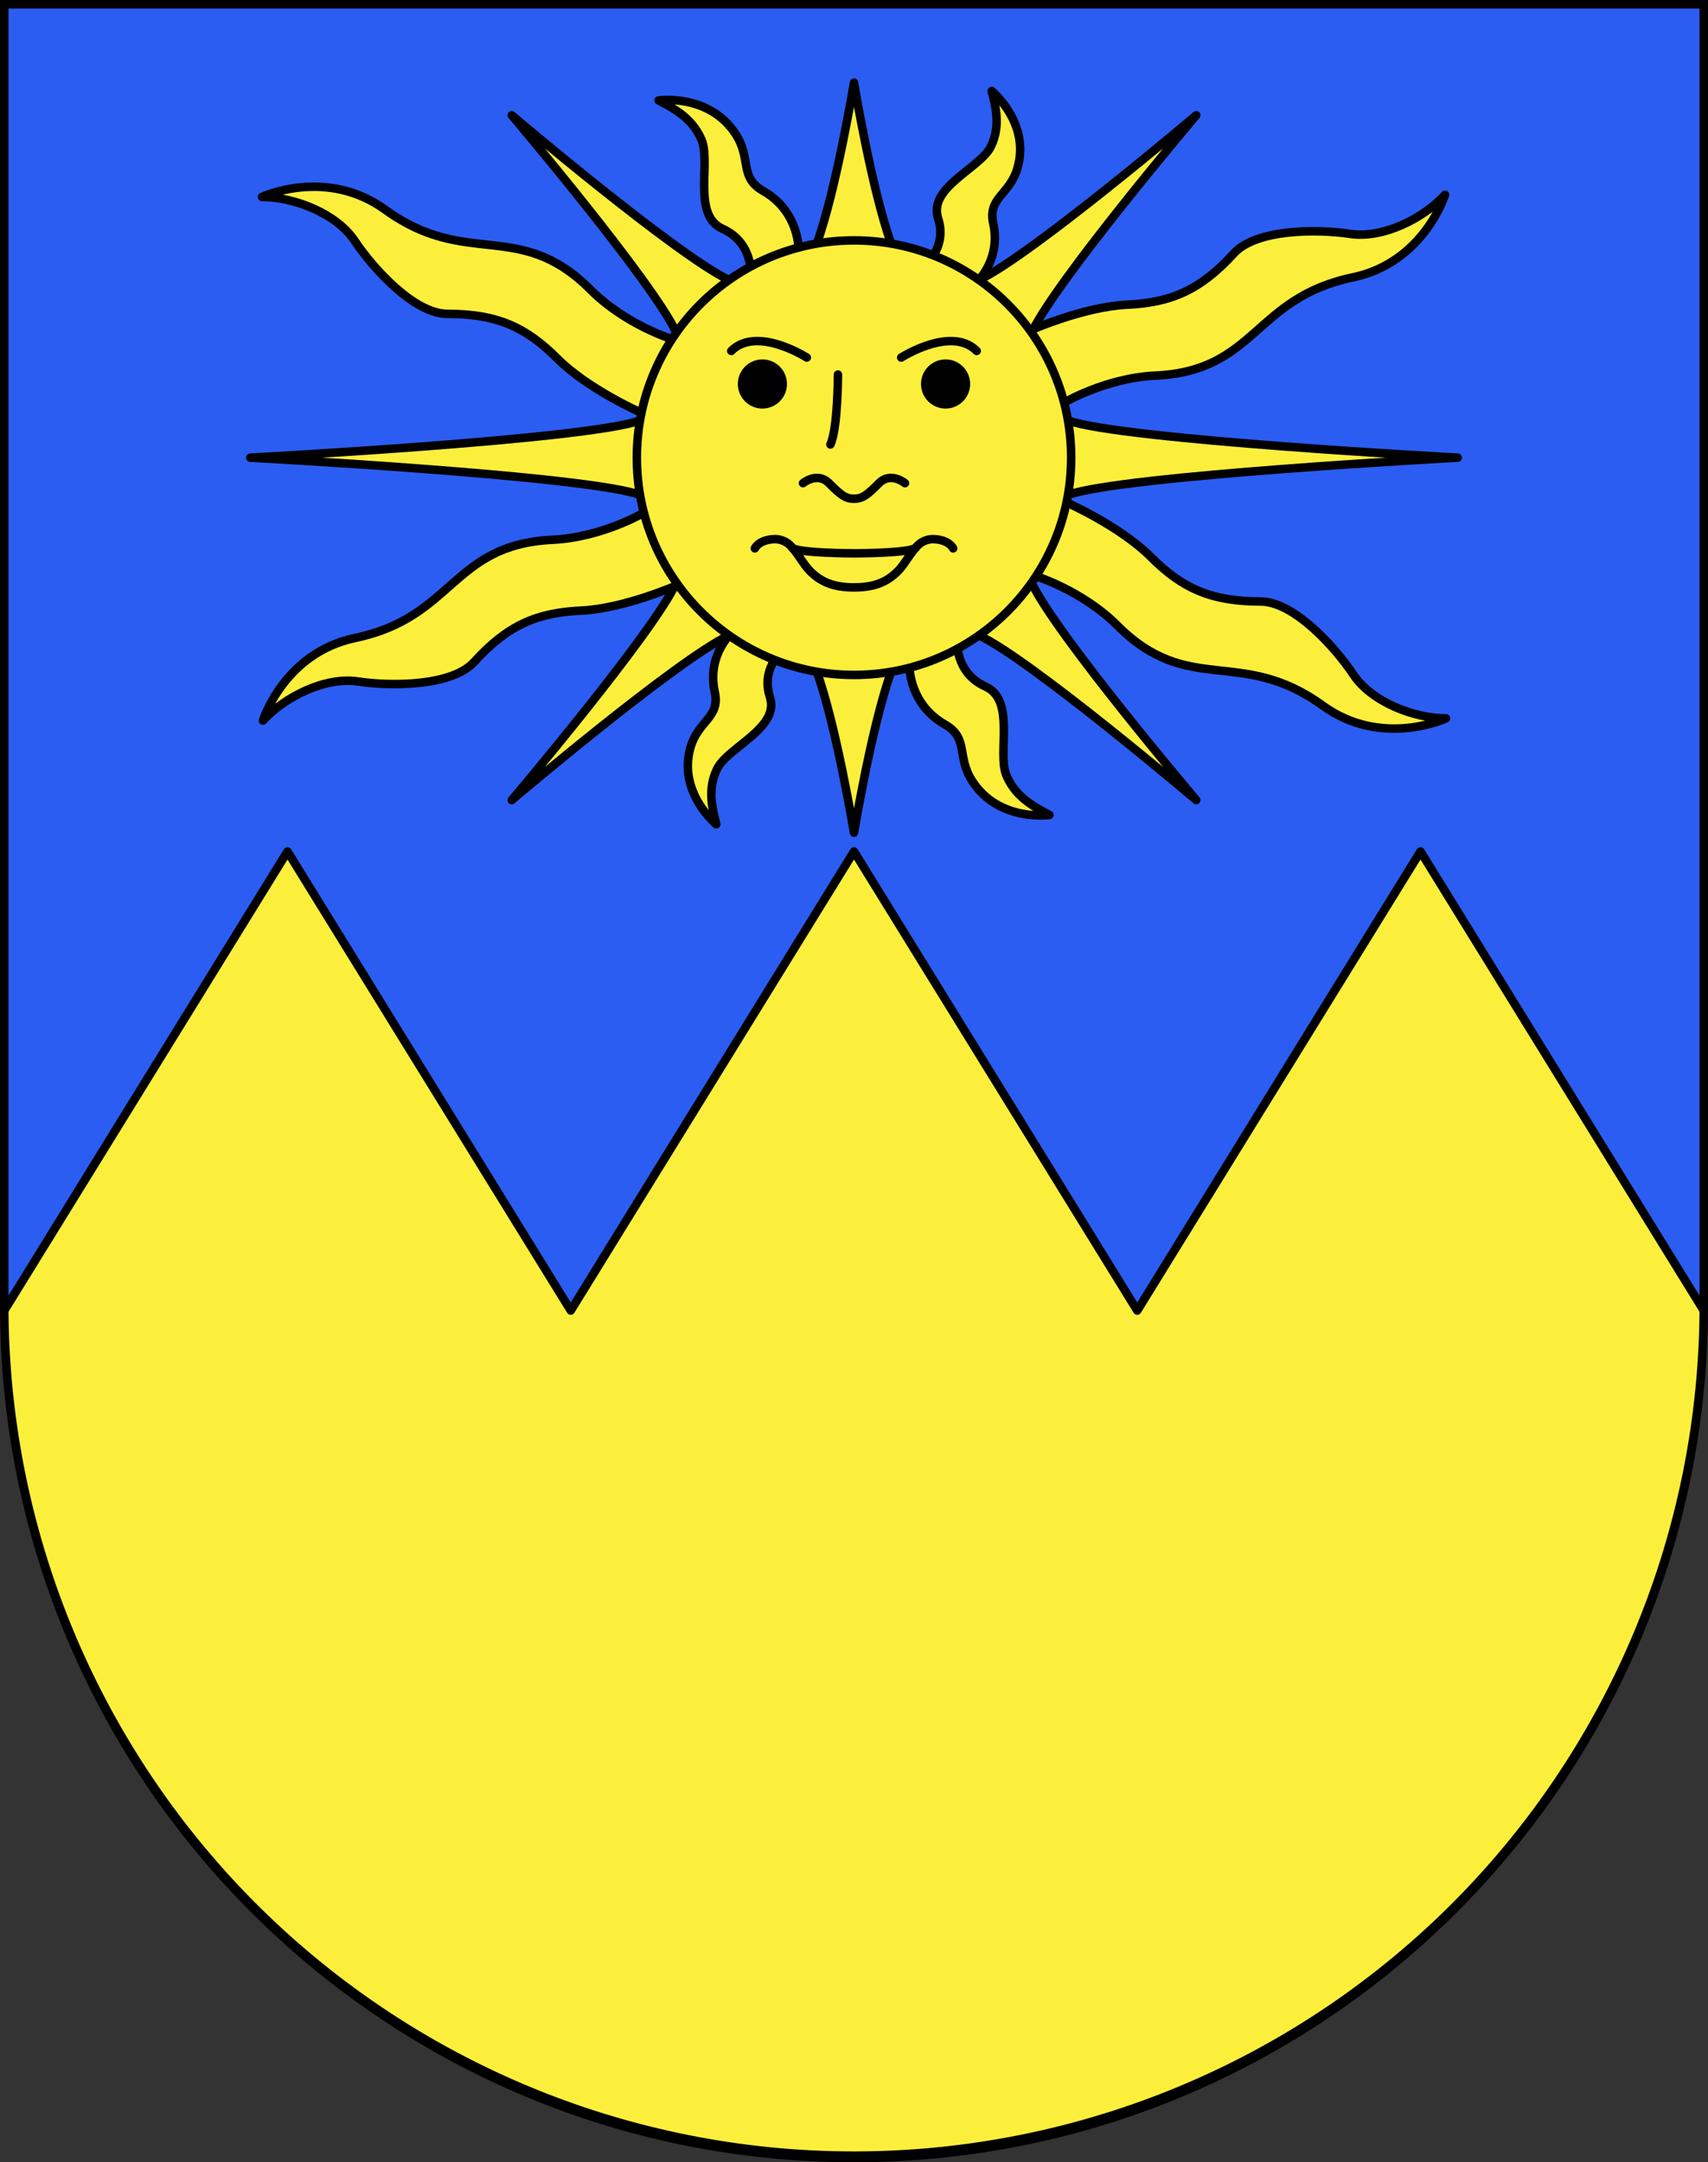
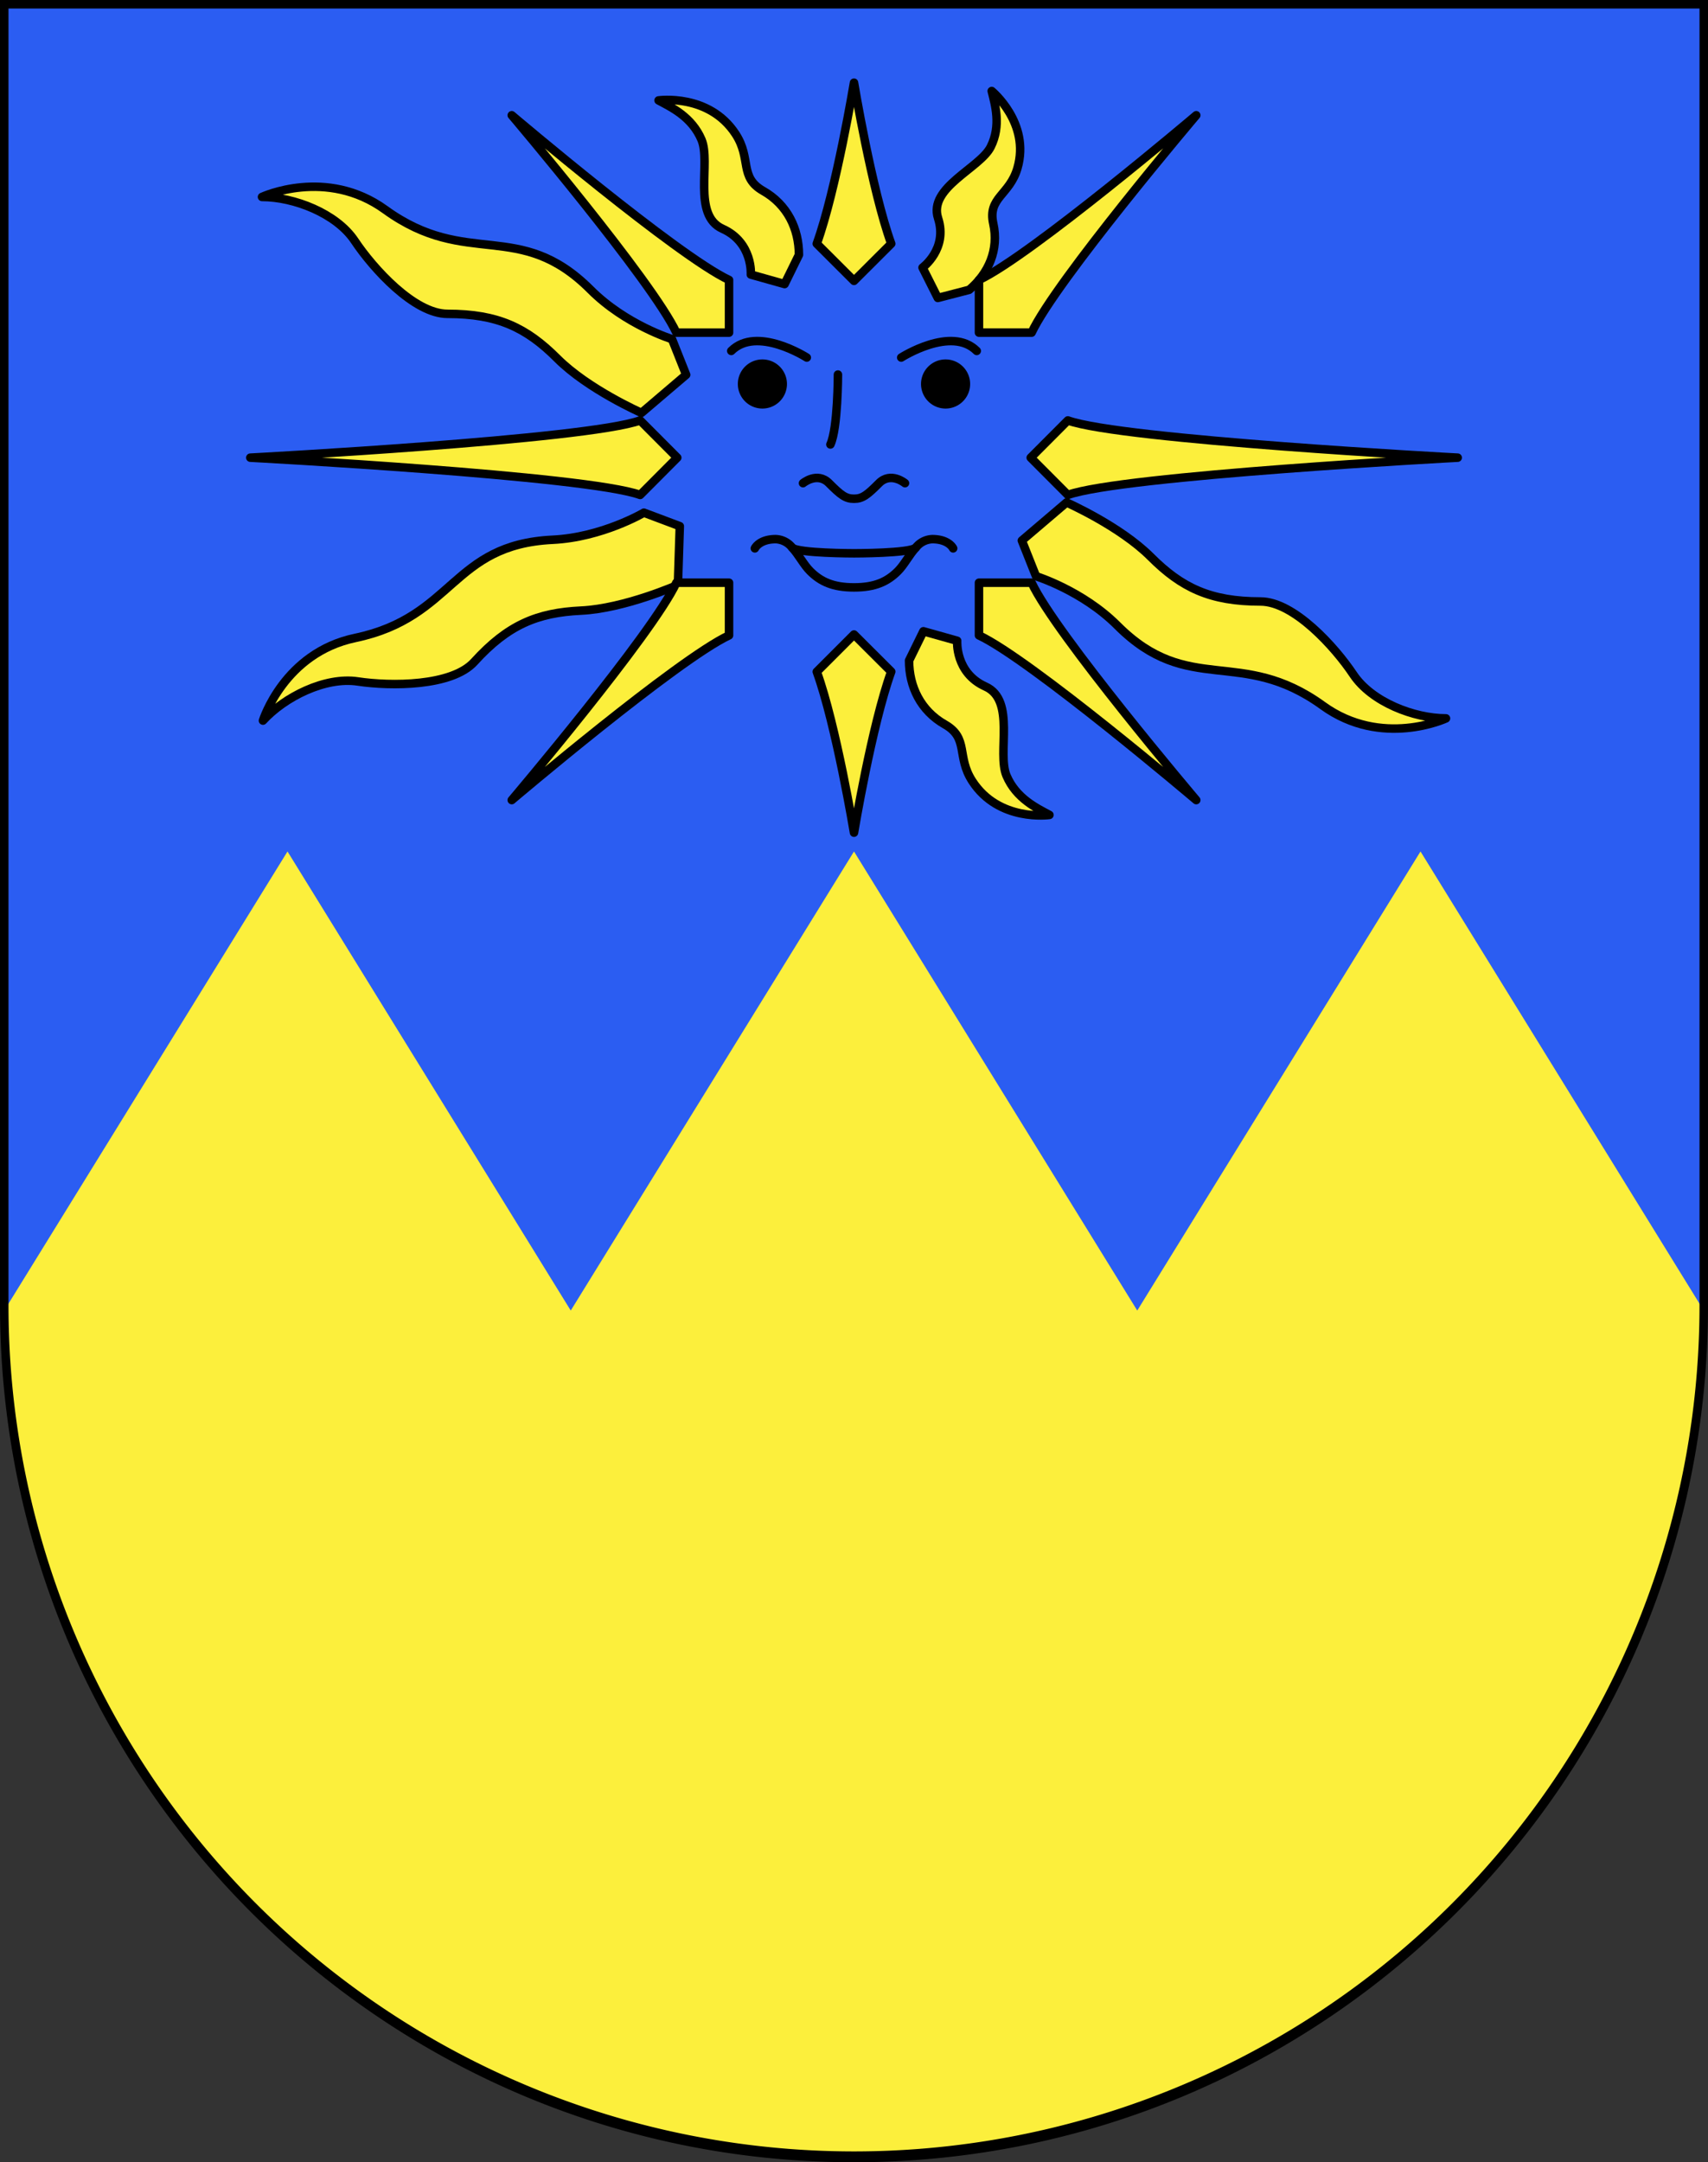
<svg xmlns="http://www.w3.org/2000/svg" viewBox="0 0 603 763">
  <rect x="0" y="0" width="603" height="763" fill="#333333" stroke="none" />
  <defs>
    <style>.cls-1,.cls-4{fill:#fcef3c;}.cls-2{fill:#2b5df2;}.cls-3{fill:none;}.cls-3,.cls-4{stroke:#000;stroke-linecap:round;stroke-linejoin:round;stroke-width:3px;}</style>
  </defs>
  <g id="Porza">
    <g id="layer_1" data-name="layer 1">
      <path id="path2630" class="cls-1" d="M1.5,1.5V460.37c0,166.31,134.31,301.13,300,301.13s300-134.82,300-301.13V1.5Z" />
      <path id="path2536" class="cls-2" d="M1.5,460.37c0,.7,0,1.39,0,2.09l100-162,100,162,100-162,100,162,100-162,100,162c0-.7,0-1.39,0-2.09V1.5H1.5Z" />
    </g>
    <g id="layer_2" data-name="layer 2">
-       <path id="path2540" class="cls-3" d="M1.5,460.37c0,.7,0,1.39,0,2.09l100-162,100,162,100-162,100,162,100-162,100,162c0-.7,0-1.39,0-2.09" />
      <g id="g2870">
        <path id="path2550" class="cls-4" d="M232.5,35.43s17.86-2.55,27.24,11.93c5.65,8.71,1.13,15.15,9.68,20s12.64,13.37,12.64,22.57L277,100.24l-11.92-3.35s.8-11.32-10-16.16-4-23.38-7.42-31.44S237,37.85,232.5,35.43Z" />
        <path id="path2552" class="cls-4" d="M370.5,287.57s-17.86,2.56-27.24-11.93c-5.65-8.71-1.13-15.15-9.68-20s-12.64-13.37-12.64-22.56L326,222.76l11.92,3.35s-.8,11.32,10,16.16,4,23.38,7.42,31.44S366,285.15,370.5,287.57Z" />
        <path id="path2556" class="cls-4" d="M350.12,32.12s13.71,11.27,9.09,27.19c-2.77,9.56-10.58,10.38-8.54,19.6s-1.64,17.56-8.51,23.36l-11.07,2.87L325.7,94.43s9-6.58,5.48-17.43S346,59.34,349.77,51.81,351.29,36.9,350.12,32.12Z" />
-         <path id="path2558" class="cls-4" d="M252.88,290.88s-13.71-11.26-9.09-27.18c2.77-9.57,10.58-10.39,8.54-19.6s1.64-17.56,8.51-23.37l11.07-2.87,5.39,10.72s-9,6.57-5.48,17.42S257,263.67,253.23,271.2,251.71,286.1,252.88,290.88Z" />
        <path id="path2564" class="cls-4" d="M92.5,69.5S115.18,58.93,136,74c29,21,47.27,3,72.5,28.25,12.38,12.38,28.74,17.42,28.74,17.42l5,12.58-15.78,13.44s-18.85-8.31-29.72-19.19-21-15.75-38.75-15.75c-11.75,0-26.25-16-32.75-25.75S103.75,69.5,92.5,69.5Z" />
        <path id="path2566" class="cls-4" d="M510.5,253.5S487.82,264.07,467,249c-29-21-47.27-3-72.5-28.25-12.38-12.37-28.74-17.42-28.74-17.42l-5-12.58,15.78-13.44s18.85,8.32,29.72,19.19,21,15.75,38.75,15.75c11.75,0,26.25,16,32.75,25.75S499.25,253.5,510.5,253.5Z" />
        <path id="path2570" class="cls-4" d="M92.84,254.28s7.44-23.9,32.59-29.17c35-7.33,34-32.94,69.67-34.64,17.48-.84,32.22-9.56,32.22-9.56L240,185.67l-.67,20.72s-18.82,8.35-34.19,9.08-25.78,4.95-37.71,18.08c-7.91,8.7-29.5,8.67-41.09,6.92S100.41,246,92.84,254.28Z" />
-         <path id="path2572" class="cls-4" d="M510.16,68.72s-7.44,23.9-32.59,29.17c-35.05,7.33-34,33-69.67,34.65-17.48.83-32.23,9.55-32.23,9.55L363,137.33l.67-20.72s18.82-8.35,34.19-9.08,25.78-5,37.72-18.08c7.9-8.7,29.49-8.66,41.08-6.92S502.59,77.05,510.16,68.72Z" />
        <path id="path2578" class="cls-4" d="M301.5,29.17S295.21,67.09,288.36,86L301.5,99.11,314.64,86C307.79,67.09,301.5,29.17,301.5,29.17Z" />
        <path id="path2580" class="cls-4" d="M301.5,293.83s-6.29-37.92-13.14-56.79L301.5,223.9,314.64,237C307.79,255.91,301.5,293.83,301.5,293.83Z" />
        <path id="path2584" class="cls-4" d="M180.67,40.67s49.62,58.52,58.12,76.71h18.59V98.79C239.19,90.29,180.67,40.67,180.67,40.67Z" />
        <path id="path2586" class="cls-4" d="M180.67,282.33s58.52-49.62,76.71-58.12V205.62H238.79C230.29,223.81,180.67,282.33,180.67,282.33Z" />
        <path id="path2588" class="cls-4" d="M422.33,40.67s-49.62,58.52-58.12,76.71H345.62V98.79C363.81,90.29,422.33,40.67,422.33,40.67Z" />
        <path id="path2590" class="cls-4" d="M422.33,282.33s-58.52-49.62-76.71-58.12V205.62h18.59C372.71,223.81,422.33,282.33,422.33,282.33Z" />
        <path id="path2594" class="cls-4" d="M88.37,161.5S207.09,167.79,226,174.65L239.1,161.5,226,148.36C207.09,155.21,88.37,161.5,88.37,161.5Z" />
        <path id="path2596" class="cls-4" d="M514.63,161.5S395.91,167.79,377,174.65L363.89,161.5,377,148.36C395.91,155.21,514.63,161.5,514.63,161.5Z" />
-         <circle id="circle2600" class="cls-4" cx="301.5" cy="161.5" r="76.67" />
        <path id="path2602" class="cls-3" d="M301.5,195.25s-19.77,0-21.82-2c2.31,2.51,4.09,6.06,6.32,8.28,3.75,3.75,8.12,5.75,15.5,5.75s11.75-2,15.5-5.75c2.23-2.22,4-5.77,6.32-8.28C321.27,195.27,301.5,195.25,301.5,195.25Z" />
        <path id="path2604" class="cls-3" d="M266.5,193.5s1.5-3.25,7.38-3.25a7.77,7.77,0,0,1,5.8,3" />
        <path id="path2606" class="cls-3" d="M336.5,193.5s-1.5-3.25-7.38-3.25a7.77,7.77,0,0,0-5.8,3" />
        <path id="path2608" class="cls-3" d="M319.5,170.5s-5-4.17-9.17,0-5.83,5.5-8.83,5.5-4.67-1.33-8.83-5.5-9.17,0-9.17,0" />
        <path id="path2610" class="cls-3" d="M295.83,132.17s0,19-2.66,24.67" />
        <path id="path2612" d="M333.83,126.83a8.67,8.67,0,1,0,8.67,8.67A8.67,8.67,0,0,0,333.83,126.83Zm-64.66,0a8.67,8.67,0,1,0,8.66,8.67A8.67,8.67,0,0,0,269.17,126.83Z" />
        <path id="path2614" class="cls-3" d="M318.17,126.17s17.66-11.34,26.66-2.34" />
        <path id="path2616" class="cls-3" d="M284.83,126.17s-17.66-11.34-26.66-2.34" />
      </g>
    </g>
    <g id="layer_3" data-name="layer 3">
-       <path d="M600,3V460.68a298.5,298.5,0,1,1-597,0V3H600m3-3H0V460.68C0,627.65,135,763,301.5,763S603,627.65,603,460.68V0Z" />
+       <path d="M600,3V460.68a298.5,298.5,0,1,1-597,0V3H600m3-3H0V460.68C0,627.65,135,763,301.5,763S603,627.65,603,460.68Z" />
    </g>
  </g>
</svg>